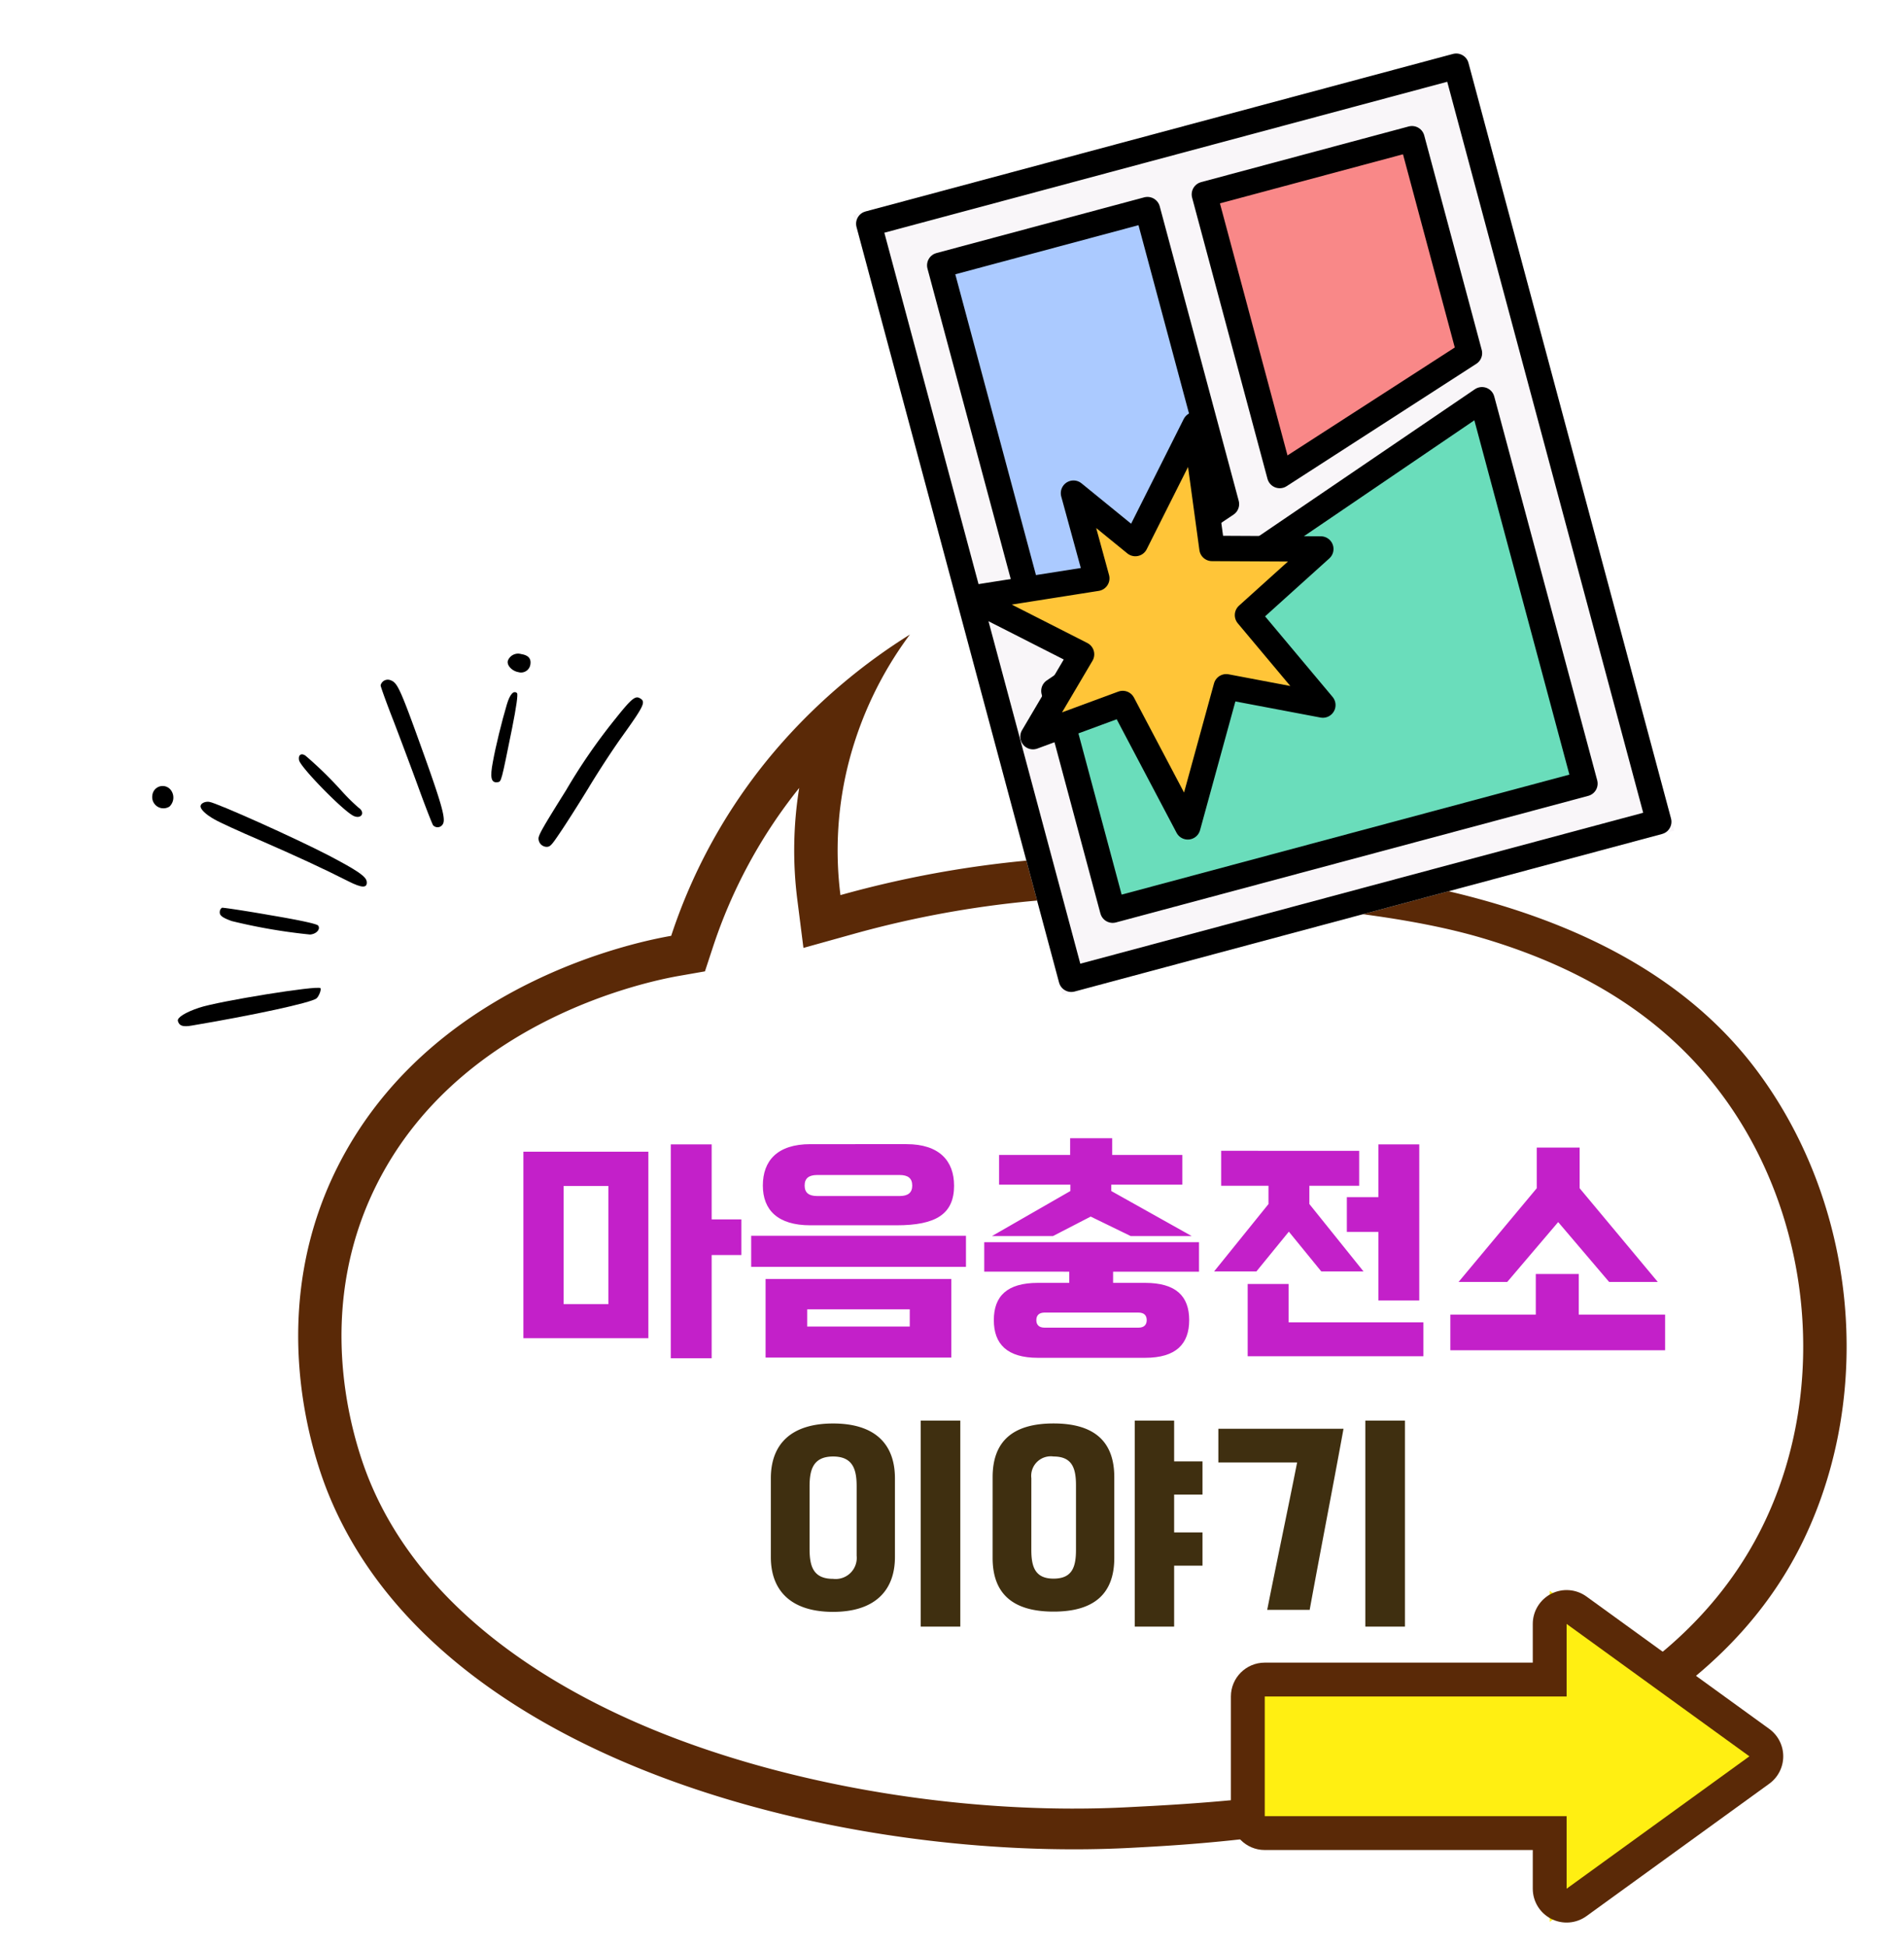
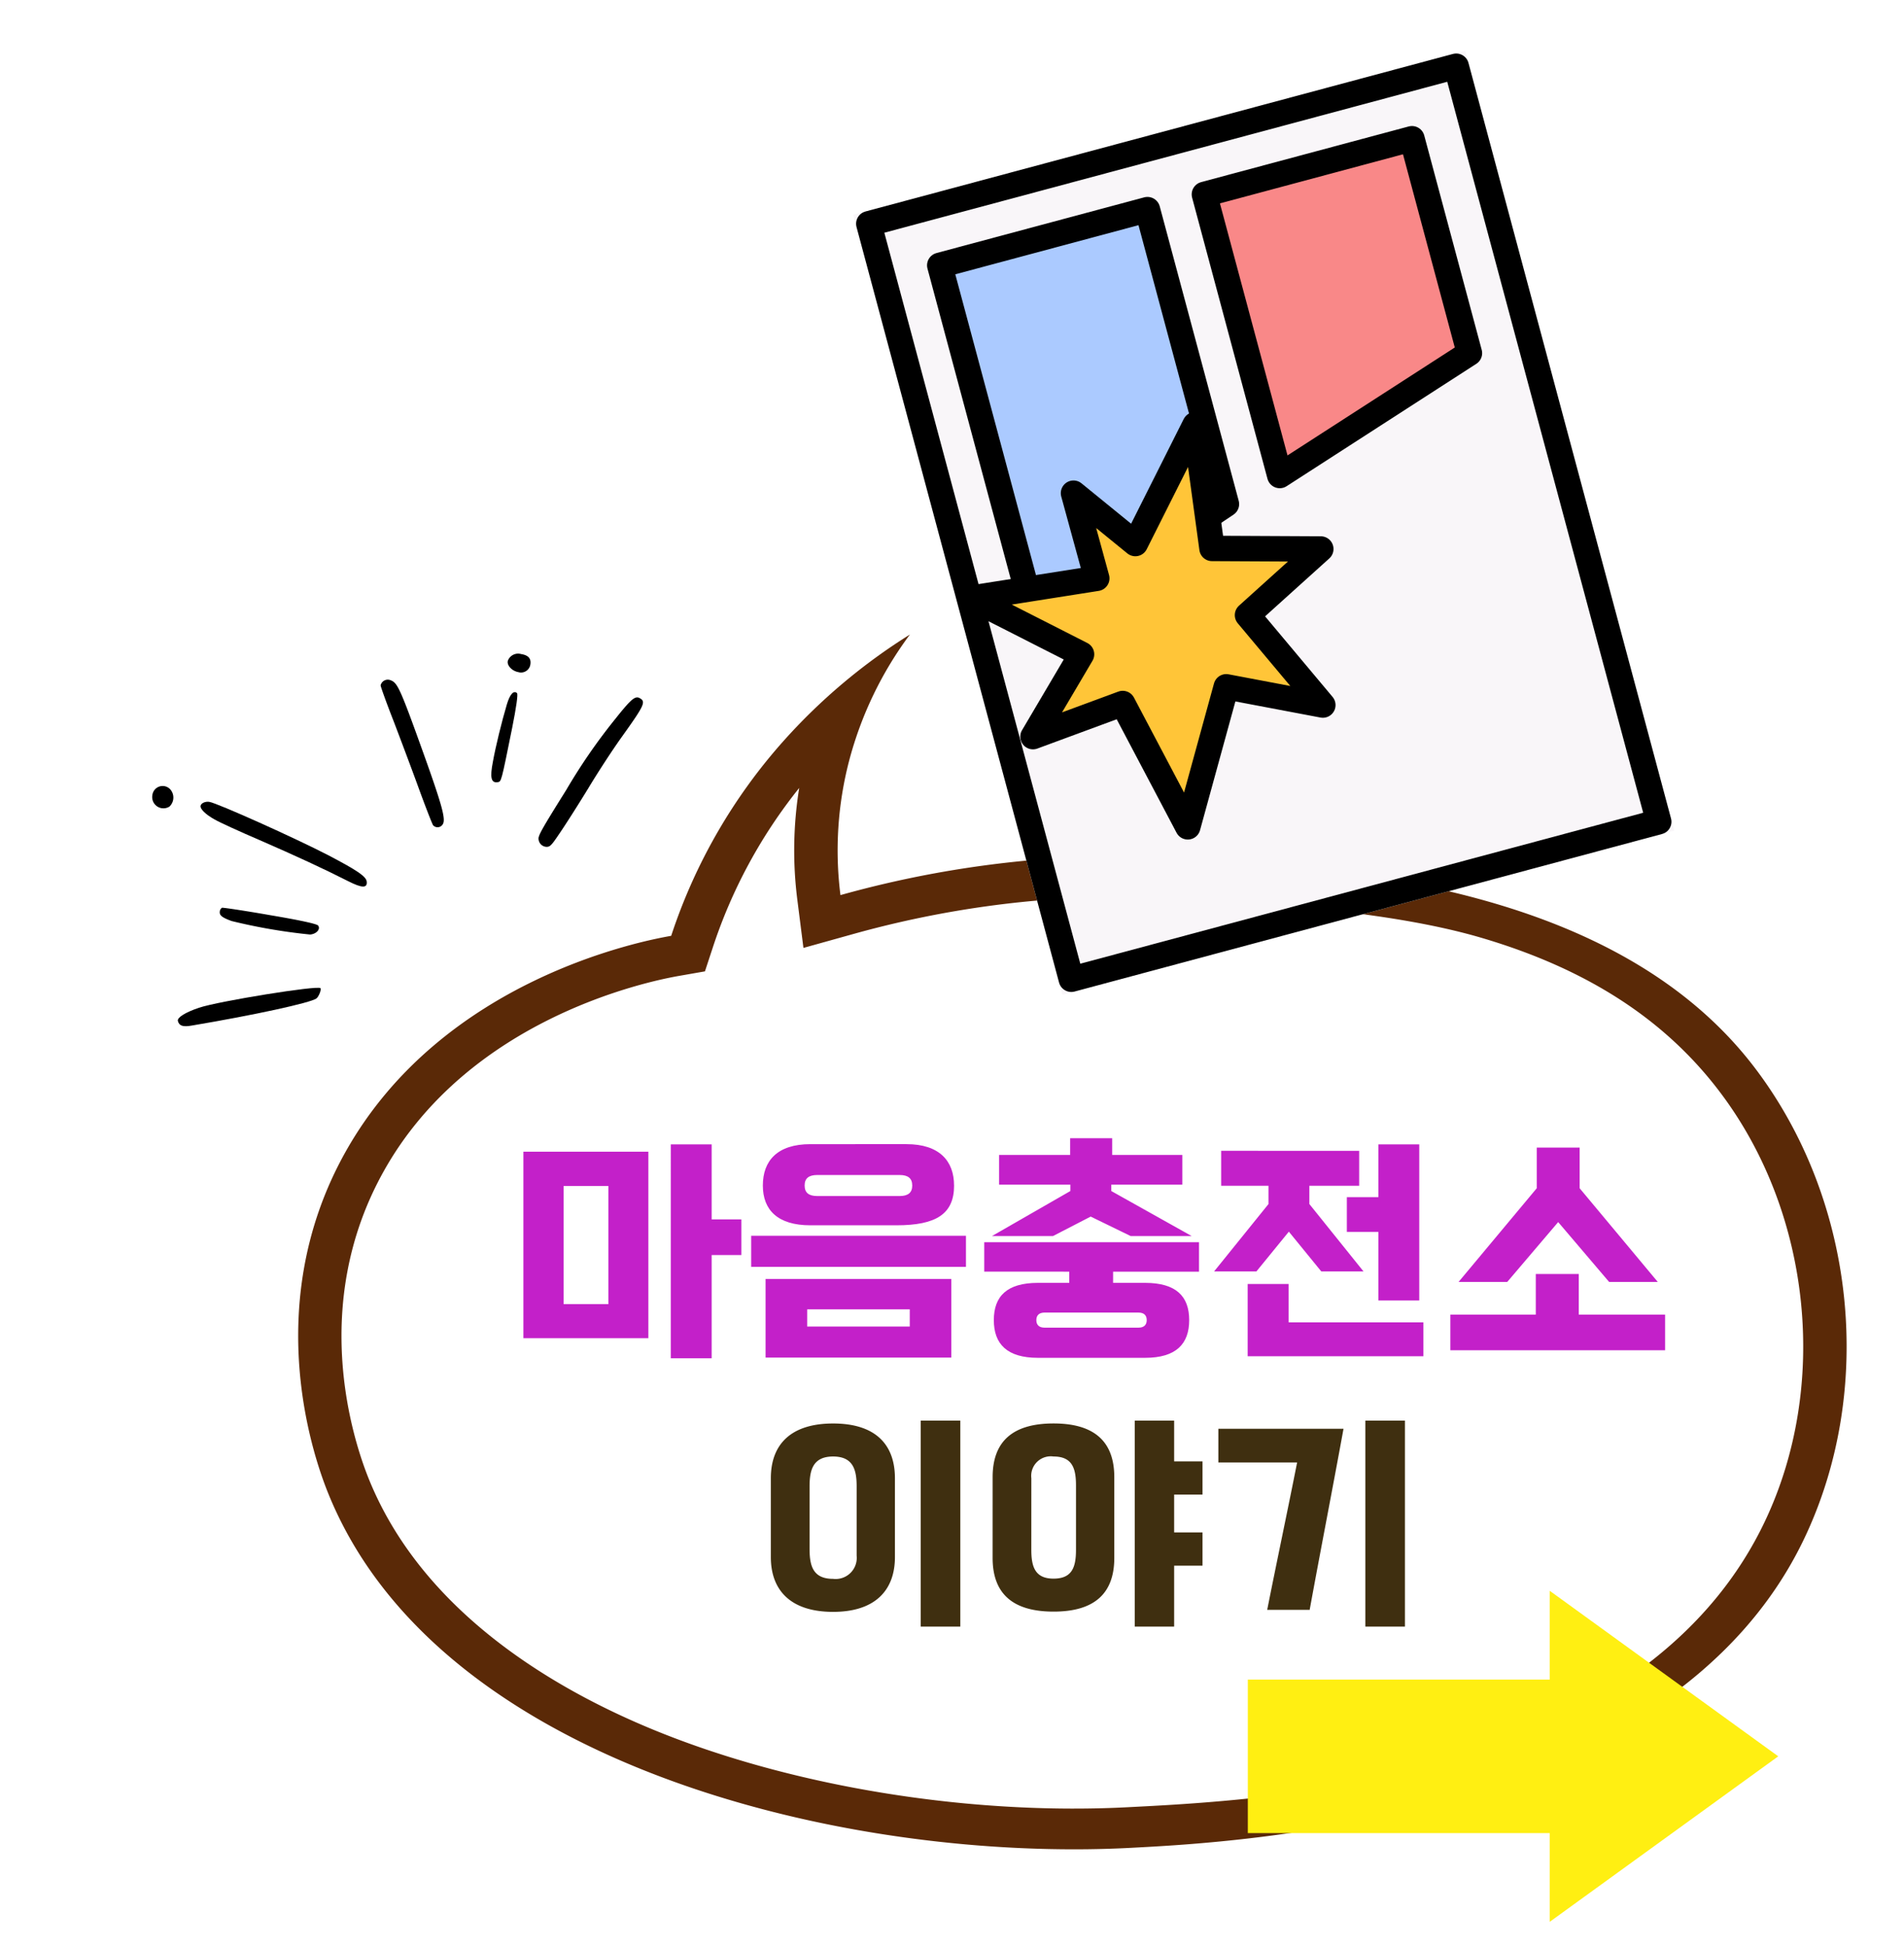
<svg xmlns="http://www.w3.org/2000/svg" width="225" height="230" viewBox="0 0 225 230">
  <defs>
    <filter id="패스_32208" x="33.136" y="84.036" width="187.168" height="144.557" filterUnits="userSpaceOnUse">
      <feOffset dy="8" input="SourceAlpha" />
      <feGaussianBlur stdDeviation="1.5" result="blur" />
      <feFlood flood-opacity="0.09" />
      <feComposite operator="in" in2="blur" />
      <feComposite in="SourceGraphic" />
    </filter>
    <clipPath id="clip-path">
      <rect id="사각형_6269" data-name="사각형 6269" width="66.741" height="32.858" fill="none" />
    </clipPath>
  </defs>
  <g id="그룹_215" data-name="그룹 215" transform="translate(-802 -1442)">
    <g id="그룹_214" data-name="그룹 214" transform="translate(809 1428.873)">
      <g id="그룹_209" data-name="그룹 209" transform="translate(28.237 88.102)">
        <g transform="matrix(1, 0, 0, 1, -35.24, -74.97)" filter="url(#패스_32208)">
-           <path id="패스_32208-2" data-name="패스 32208" d="M116.27,132.056A44.878,44.878,0,0,0,118,126.777a43.958,43.958,0,0,0,1.083-16.729l-.36-2.834-2.922.812a122.777,122.777,0,0,1-32.892,4.526c-2.767,0-5.565-.1-8.317-.29-16.883-1.179-48.781-3.153-64.414-24C-1.032,73.316-3.206,52.034,4.772,35.31,11.221,21.788,23.948,11.946,42.6,6.058,57.742,1.276,76.009.5,82.255.172,84.414.058,86.651,0,88.9,0c17.594,0,36.154,3.487,50.92,9.566C157.415,16.809,169.5,27.5,174.761,40.474c1.936,4.773,7.519,21.649-1.926,38.431-10.6,18.832-32.458,23.506-36.733,24.251l-1.528.266-.457,1.391a62.476,62.476,0,0,1-12.874,22.253,64.939,64.939,0,0,1-4.974,4.989" transform="translate(215.8 216.09) rotate(180)" fill="#fff" />
-         </g>
+           </g>
        <path id="패스_32209" data-name="패스 32209" d="M91.322,4.81c17.219,0,35.368,3.413,49.795,9.363,11.8,4.866,27.186,13.944,33.51,29.56,1.836,4.534,7.134,20.565-1.794,36.456-10.029,17.851-30.805,22.3-34.868,23.008l-3.05.533L134,106.512A60.007,60.007,0,0,1,123.776,125.4a46.247,46.247,0,0,0,.219-13.231l-.719-5.668-5.834,1.626a119.62,119.62,0,0,1-32.1,4.427c-2.7,0-5.427-.1-8.112-.283-8.26-.578-23.206-1.37-34.1-4.584-12.542-3.7-21.8-9.719-28.294-18.4C4.145,75.007,2.073,54.675,9.681,38.7c6.134-12.884,18.326-22.289,36.236-27.954C60.706,6.065,78.7,5.3,84.828,4.979c2.106-.112,4.29-.168,6.492-.168Zm0-4.81c-2.313,0-4.58.059-6.78.176C72.187.83,20.889,3.357,5,36.734-3.311,54.185-1.145,76.311,10.64,92.053c16.3,21.775,49.014,23.81,66.206,25.013,2.92.2,5.754.3,8.493.3a125.128,125.128,0,0,0,33.563-4.626,41.968,41.968,0,0,1-1.026,15.874,43.457,43.457,0,0,1-7.18,14.912,69.084,69.084,0,0,0,14.873-12.507,65.143,65.143,0,0,0,13.335-23.09c3.367-.589,27.006-5.1,38.466-25.495,10.445-18.591,3.358-37.181,2.052-40.407C167.281,12.043,124.286,0,91.319,0" transform="translate(182.983 143.523) rotate(180)" fill="#5a2907" />
      </g>
      <g id="그룹_198" data-name="그룹 198" transform="matrix(0.809, -0.588, 0.588, 0.809, 0, 114.587)">
        <g id="그룹_197" data-name="그룹 197" transform="translate(0 0)" clip-path="url(#clip-path)">
          <path id="패스_32195" data-name="패스 32195" d="M.392.392a1.327,1.327,0,0,0,.844,2.28A1.463,1.463,0,0,0,2.51,1.218,1.221,1.221,0,0,0,.392.392" transform="translate(12.927 0)" fill-rule="evenodd" />
          <path id="패스_32196" data-name="패스 32196" d="M.129.124C-.14.376.021,1.309.524,2.386.793,3,2.086,5.295,3.4,7.5c2.334,3.968,4.111,7.145,5.619,10.09.826,1.616,1.346,2.011,1.741,1.293.287-.539-.144-1.724-1.849-5.17C6.915,9.729,1.924,1.022,1.242.34.9,0,.345-.109.129.124" transform="translate(17.05 4.648)" fill-rule="evenodd" />
          <path id="패스_32197" data-name="패스 32197" d="M4.7.22C4.614.346,4.039,2.3,3.447,4.583c-.61,2.262-1.634,5.978-2.28,8.222C.521,15.067,0,17.06,0,17.24a.715.715,0,0,0,1.059.539c.592-.305,1.185-1.867,2.783-7.289C6.337,1.962,6.5,1.19,6.032.454A.872.872,0,0,0,4.7.22" transform="translate(38.058 5.54)" fill-rule="evenodd" />
-           <path id="패스_32198" data-name="패스 32198" d="M.071.431c-.359.808.736,8.2,1.382,9.174.521.808,1.347.4,1.006-.521A23.15,23.15,0,0,1,2.01,6.355,45.9,45.9,0,0,0,1,.431C.789-.144.34-.144.071.431" transform="translate(29.693 6.819)" fill-rule="evenodd" />
          <path id="패스_32199" data-name="패스 32199" d="M.33.182c-.5.287-.413,1.275.144,1.849a1.113,1.113,0,0,0,1.688.108c.5-.5.449-1.023-.162-1.634A1.293,1.293,0,0,0,.33.182" transform="translate(56.363 12.024)" fill-rule="evenodd" />
          <path id="패스_32200" data-name="패스 32200" d="M6.648.692C4.961,1.984,2.663,3.923,1.316,5.216-.066,6.508-.317,7.119.365,7.478c.4.215.341.251,5.17-4.183C7.366,1.607,8.444.494,8.408.315,8.3-.206,7.654-.08,6.648.692" transform="translate(46.849 15.661)" fill-rule="evenodd" />
          <path id="패스_32201" data-name="패스 32201" d="M.193.182C-.148.523-.059.9.641,1.942A66.758,66.758,0,0,0,7.194,8.674c.629.4,1.4.233,1.4-.287,0-.251-1.346-1.759-3.878-4.345C2.6,1.852.749.039.641,0a.606.606,0,0,0-.449.18" transform="translate(11.511 15.991)" fill-rule="evenodd" />
          <path id="패스_32202" data-name="패스 32202" d="M.07.246c-.215.557.054.934,1.005,1.4C7.861,5.022,14,7.715,14.863,7.715c.359,0,1.113-.485,1.113-.7C15.976,6.566,5.348,1.18,3,.444,1.4-.059.213-.149.07.246" transform="translate(0 23.503)" fill-rule="evenodd" />
          <path id="패스_32203" data-name="패스 32203" d="M15.793.67a68.15,68.15,0,0,0-9.6,3.375C.892,6.182.263,6.487.1,6.882A.977.977,0,0,0,.371,8.121c.341.233.557.2,2.28-.431,1.059-.377,3.662-1.4,5.781-2.28,2.118-.9,5.152-2.047,6.732-2.567,4.47-1.49,4.829-1.688,4.4-2.531-.269-.485-.934-.431-3.77.359" transform="translate(47.041 24.605)" fill-rule="evenodd" />
        </g>
      </g>
      <g id="합치기_5" data-name="합치기 5" transform="translate(199.73 204.996) rotate(90)" fill="#ffef12" stroke-linejoin="round">
        <path d="M 24.712 59.272 L 22.712 59.272 L 8.573 59.272 L 6.573 59.272 L 6.573 57.272 L 6.573 23.599 L 2.025756884904695e-06 23.599 L -3.918 23.599 L -1.62 20.426 L 14.022 -1.173 L 15.642 -3.41 L 17.261 -1.173 L 32.903 20.426 L 35.201 23.599 L 31.283 23.599 L 24.712 23.599 L 24.712 57.272 L 24.712 59.272 Z" stroke="none" />
-         <path d="M 22.712 57.272 L 22.712 21.599 L 31.283 21.599 L 15.642 -2.741834805419785e-06 L 3.136867917419295e-06 21.599 L 8.573 21.599 L 8.573 57.272 L 22.712 57.272 M 22.712 61.272 L 8.573 61.272 C 6.363 61.272 4.573 59.481 4.573 57.272 L 4.573 25.599 L 3.136867917419295e-06 25.599 C -1.503 25.599 -2.879 24.756 -3.563 23.418 C -4.246 22.079 -4.121 20.47 -3.24 19.253 L 12.402 -2.346 C 13.154 -3.385 14.359 -4 15.642 -4 C 16.924 -4 18.129 -3.385 18.881 -2.346 L 34.523 19.253 C 35.404 20.47 35.529 22.079 34.846 23.418 C 34.162 24.756 32.786 25.599 31.283 25.599 L 26.712 25.599 L 26.712 57.272 C 26.712 59.481 24.921 61.272 22.712 61.272 Z" stroke="none" fill="#5a2907" />
      </g>
      <g id="그룹_213" data-name="그룹 213" transform="matrix(0.966, -0.259, 0.259, 0.966, 89.58, 36.535)">
        <g id="사각형_6272" data-name="사각형 6272" transform="translate(3.595 3)" fill="#f9f6f9" stroke="#000" stroke-linejoin="round" stroke-width="3">
          <rect width="74.86" height="95.407" stroke="none" />
          <rect x="1.5" y="1.5" width="71.86" height="92.407" fill="none" />
        </g>
        <path id="패스_32211" data-name="패스 32211" d="M0,0,25.411,0l.005,36.017L.006,44.667Z" transform="translate(11.92 11.416)" fill="#abcaff" stroke="#000" stroke-linecap="round" stroke-linejoin="round" stroke-width="3" />
-         <path id="패스_32213" data-name="패스 32213" d="M.008,0,26.822,0,46.95,57.765,0,57.772Z" transform="translate(11.927 90.297) rotate(-90)" fill="#6addbb" stroke="#000" stroke-linecap="round" stroke-linejoin="round" stroke-width="3" />
        <path id="패스_32212" data-name="패스 32212" d="M0,0,25.394,0l0,26.225L0,34.385Z" transform="translate(44.293 11.42)" fill="#f98888" stroke="#000" stroke-linecap="round" stroke-linejoin="round" stroke-width="3" />
        <path id="패스_32214" data-name="패스 32214" d="M11.663,14.256,11.911.394l7.2,9.117L33.393,0,29.639,16.042l10.574,4L29.5,23.62,35,37.188,22.255,29.214l-4.521,9.4L16.12,29.327,1.583,35.3l8.08-12.346L0,14.471Z" transform="matrix(-0.899, 0.438, -0.438, -0.899, 53.07, 68.454)" fill="#ffc538" stroke="#000" stroke-linejoin="round" stroke-width="3" />
      </g>
      <path id="패스_32374" data-name="패스 32374" d="M-49.734,4.482H-44.9v-12.2h3.51v-4.212H-44.9V-20.79h-4.833ZM-52.38,2.106V-19.926H-67.149V2.106ZM-62.4-15.876h5.292V-1.917H-62.4Zm46.143-.054c0-2.916-1.755-4.887-5.616-4.887H-33.237c-3.915,0-5.616,1.971-5.616,4.887,0,2.889,1.755,4.7,5.616,4.7h10.179C-18.387-11.232-16.254-12.555-16.254-15.93Zm-4.941,0c0,.837-.486,1.242-1.485,1.242h-9.747c-1,0-1.485-.4-1.485-1.242s.486-1.242,1.485-1.242h9.747C-21.681-17.172-21.2-16.767-21.2-15.93ZM-38.529-4.887V4.4h21.951V-4.887ZM-21.492-1.3V.729H-33.615V-1.3ZM-40.23-9.99v3.672h25.38V-9.99Zm27.54.756v3.483H-2.646v1.323h-3.7c-3.672,0-5.211,1.593-5.211,4.4s1.539,4.455,5.211,4.455H6.318c3.672,0,5.211-1.647,5.211-4.455s-1.539-4.4-5.211-4.4H2.538V-5.751H12.69V-9.234Zm23.409-6.8v-3.51H2.43v-1.971H-2.538v1.971h-8.4v3.51h8.424v.756l-9.261,5.319h7.209l4.455-2.3,4.725,2.3h7.209l-9.5-5.319v-.756ZM-6.534-.027c0-.54.3-.891.972-.891h11.1c.675,0,.972.351.972.891s-.3.891-.972.891h-11.1C-6.237.864-6.534.513-6.534-.027ZM30.159-10.449h3.726v8.1h4.833V-20.79H33.885v6.237H30.159ZM18.441-4.293V4.239H39.2v-4H23.274V-4.293ZM31.617-15.9v-4.131H15.309V-15.9H20.9v2.16L14.472-5.778h5l3.834-4.7,3.834,4.7H32.13l-6.4-7.965V-15.9ZM52.6-20.412v4.806L43.362-4.536h5.751l6.021-7.074,6.021,7.074h5.751l-9.234-11.07v-4.806ZM52.488-5.481V-.675H42.39V3.537H67.77V-.675H57.564V-5.481Z" transform="translate(122 169.127)" fill="#c320c9" />
      <path id="패스_32375" data-name="패스 32375" d="M-20.2,4.316h4.68V-20.02H-20.2ZM-30.55,2.574c4.914,0,7.306-2.5,7.306-6.474v-9.308c0-4.03-2.34-6.474-7.306-6.474s-7.358,2.444-7.358,6.474V-3.9C-37.908.078-35.516,2.574-30.55,2.574Zm2.782-6.63a2.494,2.494,0,0,1-2.782,2.73c-2.366,0-2.782-1.508-2.782-3.562v-7.358c0-1.924.39-3.536,2.782-3.536s2.782,1.612,2.782,3.536ZM5.1,4.316H9.75v-7.2H13.1V-6.812H9.75v-4.472H13.1V-15.21H9.75v-4.81H5.1ZM-11.7-3.8c0,4.238,2.392,6.344,7.2,6.344C.286,2.548,2.678.442,2.678-3.8v-9.542c0-4.238-2.392-6.344-7.176-6.344-4.81,0-7.2,2.106-7.2,6.344Zm4.576-9.412A2.312,2.312,0,0,1-4.5-15.782c2.21,0,2.652,1.4,2.652,3.406v7.618c0,2.028-.442,3.406-2.652,3.406-2.184,0-2.626-1.4-2.626-3.406ZM32.344,4.316h4.68V-20.02h-4.68ZM25.766,2.34c1.326-7.254,2.678-14.144,4-21.4H14.976v3.978h9.308c-1.17,5.928-2.366,11.518-3.536,17.42Z" transform="translate(122 200.996)" fill="#3f2f10" />
    </g>
    <rect id="사각형_6273" data-name="사각형 6273" width="225" height="230" transform="translate(802 1442)" fill="none" />
  </g>
</svg>